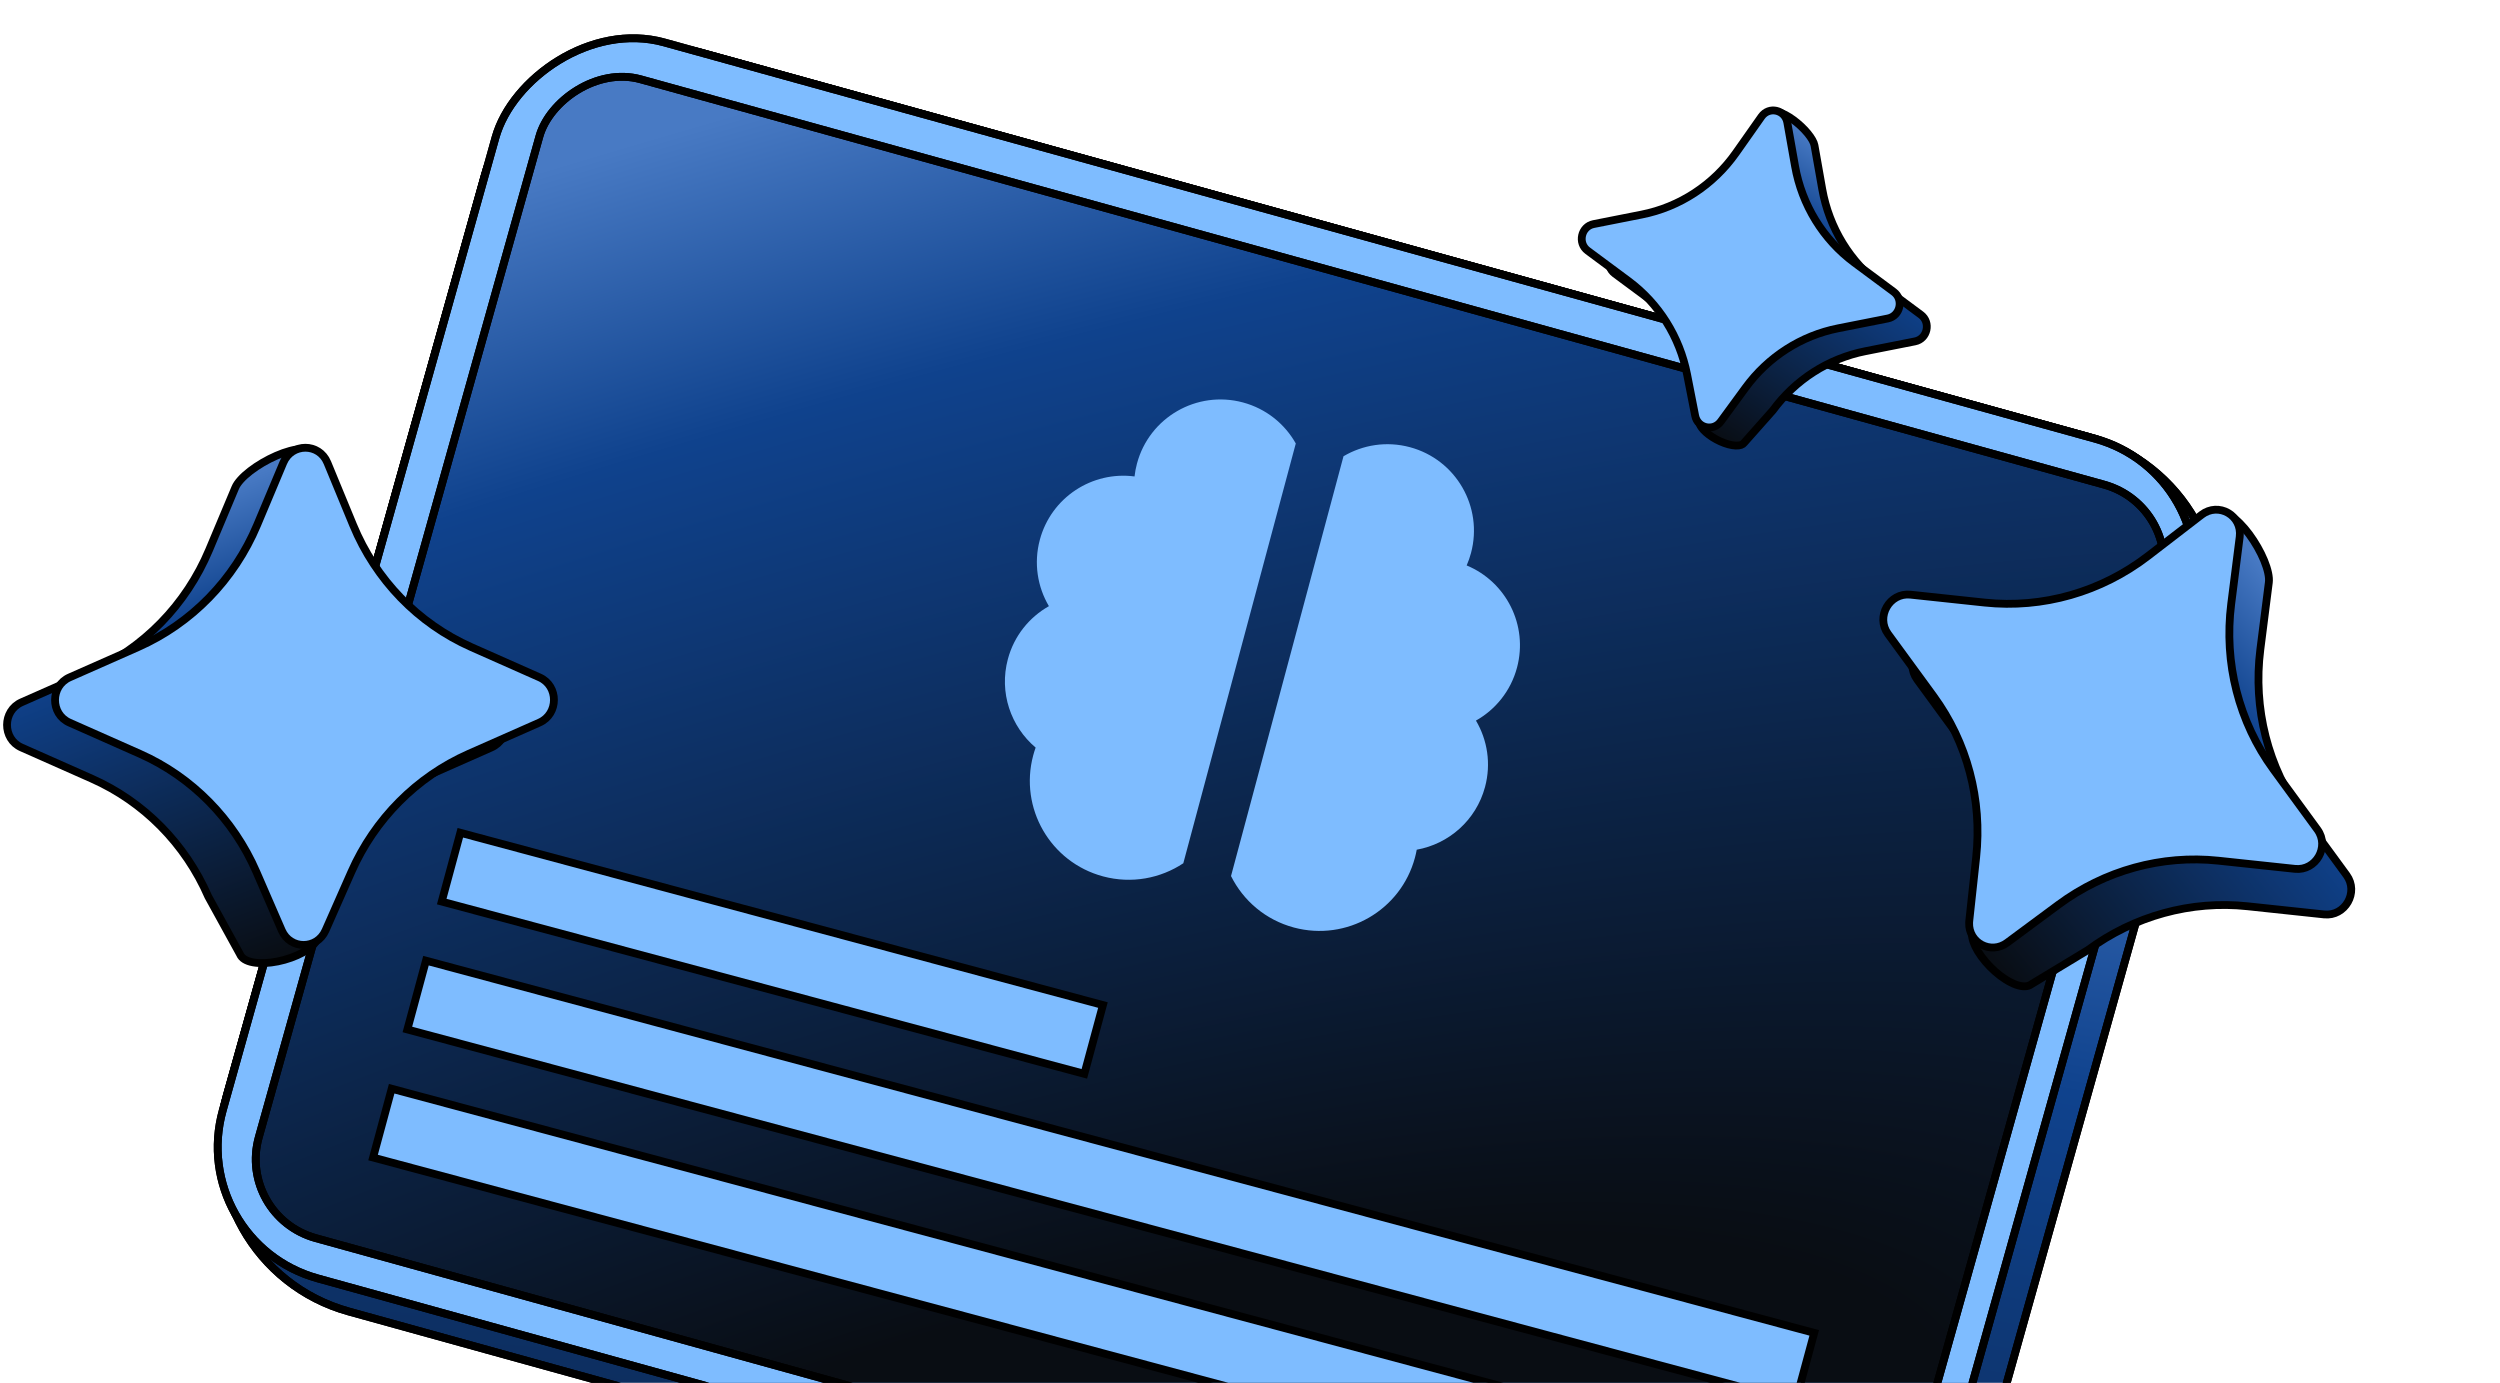
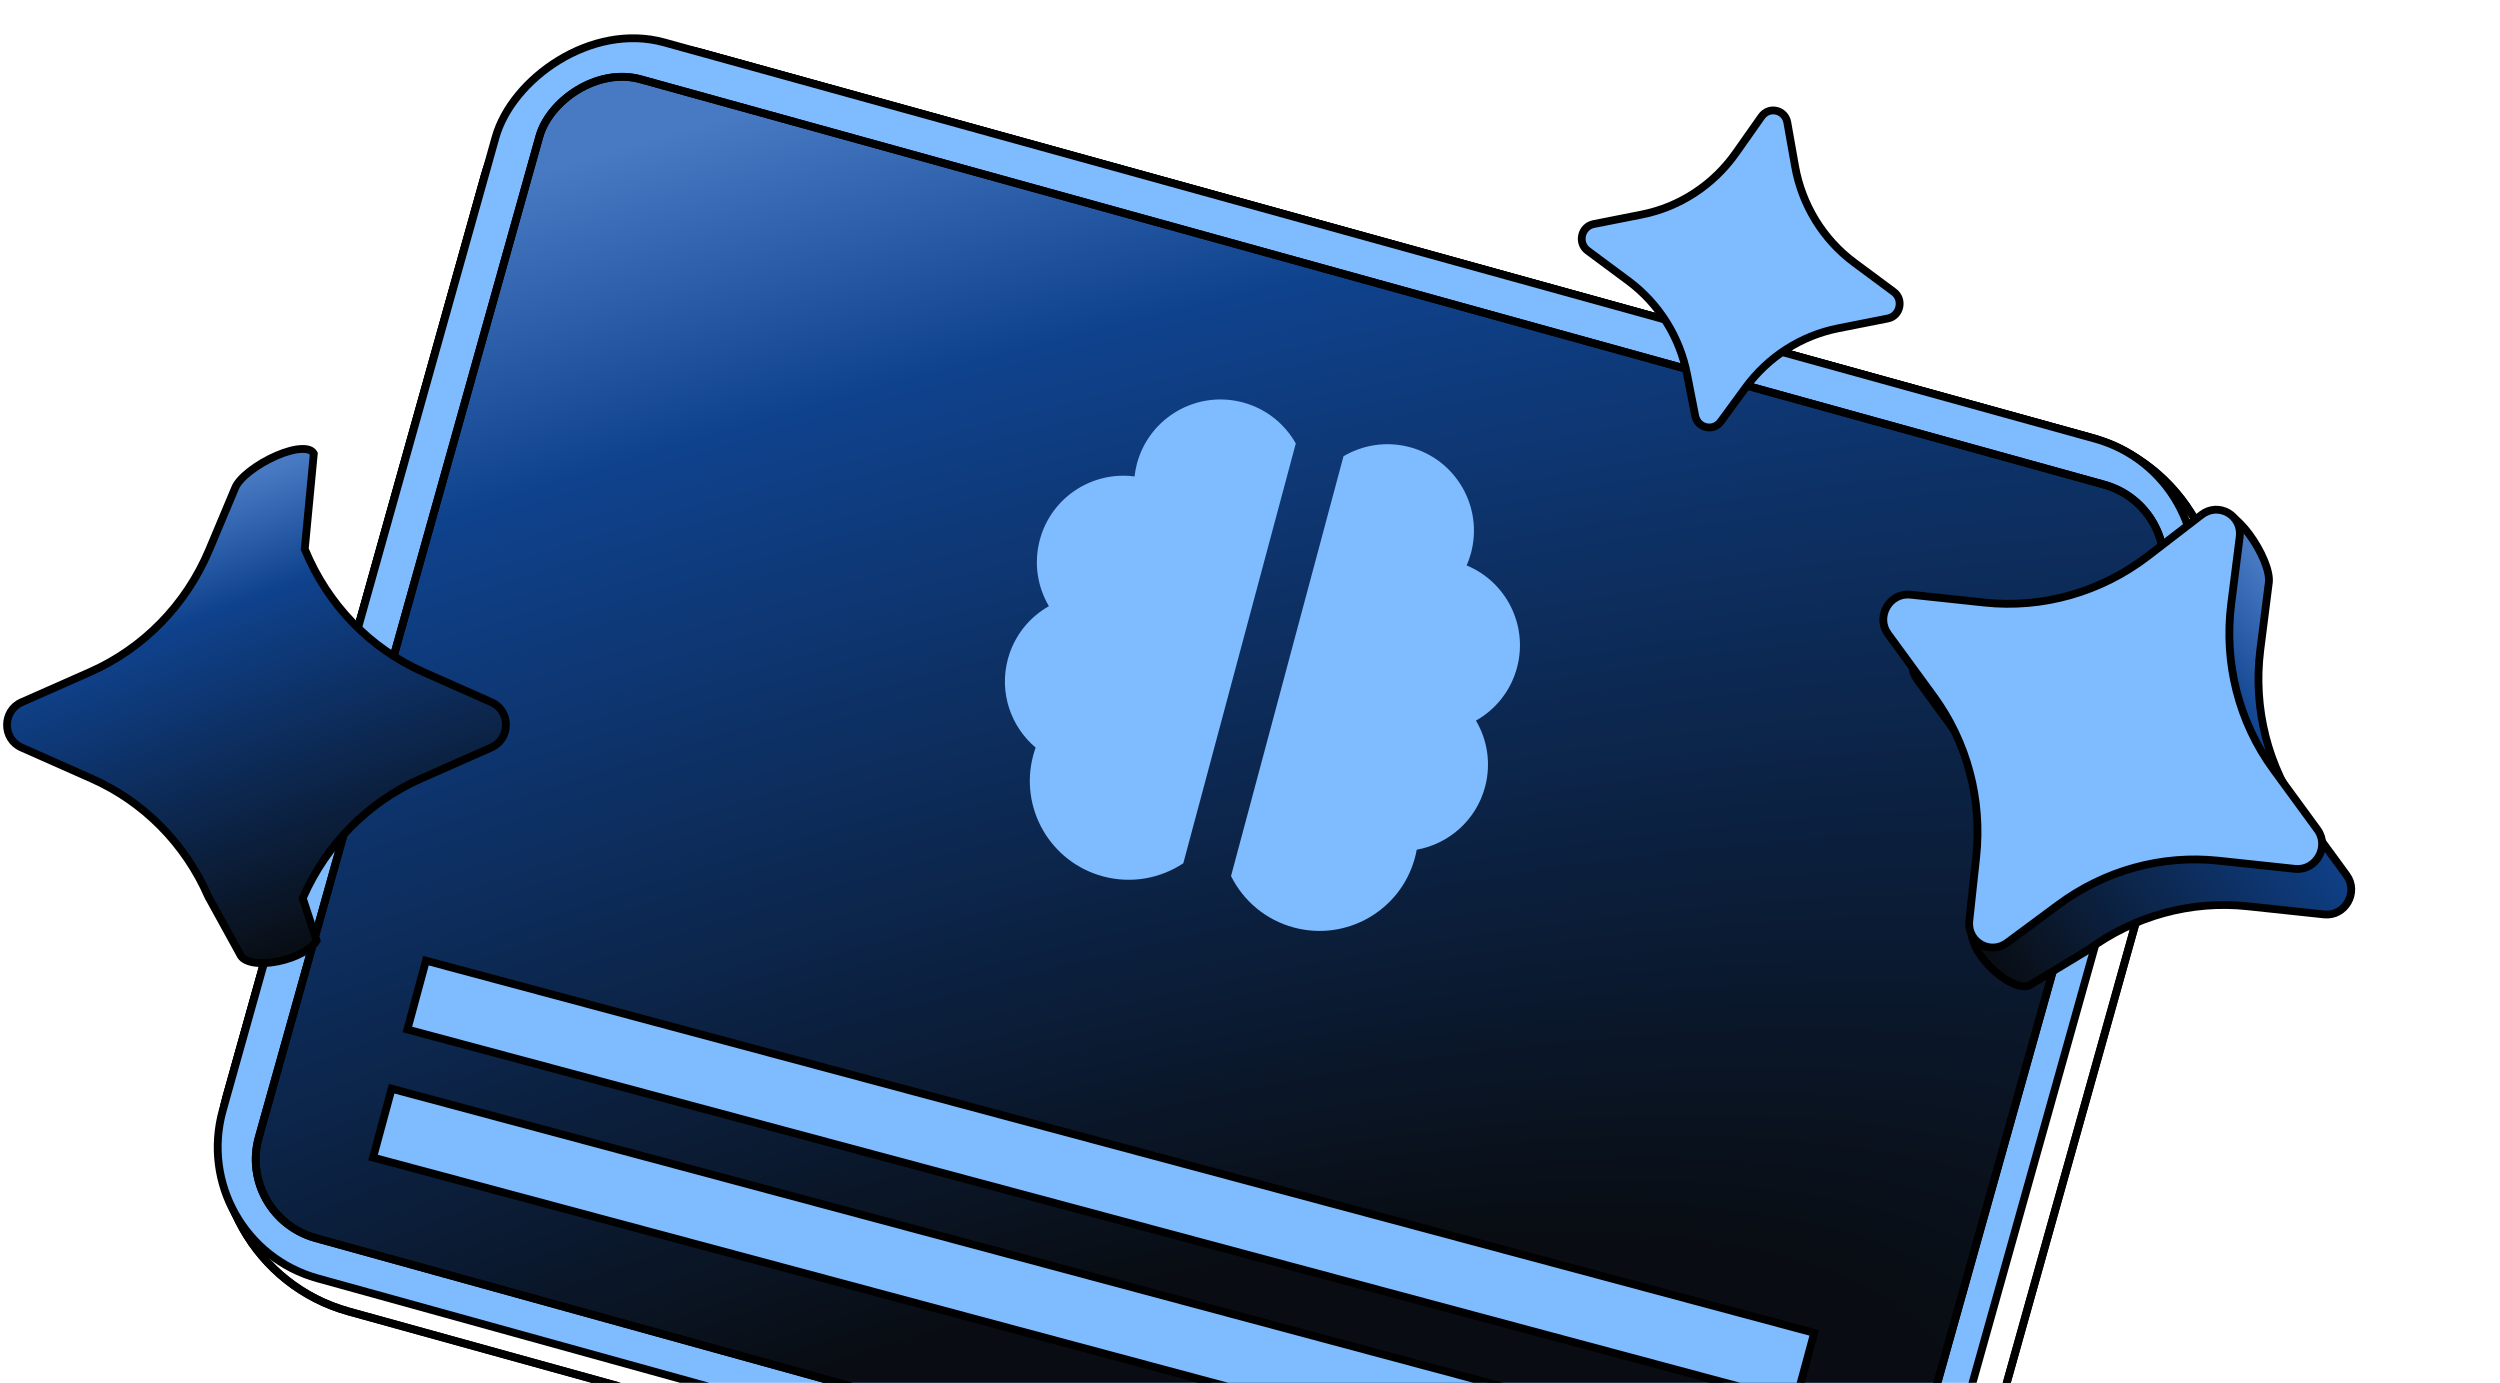
<svg xmlns="http://www.w3.org/2000/svg" width="320" height="177" viewBox="0 0 320 177" fill="none">
-   <rect x="-0.617" y="0.348" width="229.244" height="167.3" rx="22.5" transform="matrix(-0.964 -0.267 -0.27 0.963 288.618 61.462)" fill="url(#paint0_radial_851_26239)" />
  <rect x="-0.617" y="0.348" width="229.244" height="167.3" rx="22.5" transform="matrix(-0.964 -0.267 -0.27 0.963 288.618 61.462)" stroke="black" />
  <rect x="-0.617" y="0.348" width="229.244" height="167.3" rx="22.5" transform="matrix(-0.964 -0.267 -0.27 0.963 288.618 61.462)" stroke="black" />
  <rect x="-0.617" y="0.348" width="225.004" height="164.283" rx="17.5" transform="matrix(-0.964 -0.267 -0.27 0.963 284.552 60.332)" fill="#7EBCFF" />
  <rect x="-0.617" y="0.348" width="225.004" height="164.283" rx="17.5" transform="matrix(-0.964 -0.267 -0.27 0.963 284.552 60.332)" stroke="black" />
-   <rect x="-0.617" y="0.348" width="225.004" height="164.283" rx="17.5" transform="matrix(-0.964 -0.267 -0.27 0.963 284.552 60.332)" stroke="black" />
  <rect x="-0.617" y="0.348" width="215.309" height="154.028" rx="10.5" transform="matrix(-0.964 -0.267 -0.27 0.963 278.937 64.334)" fill="url(#paint1_radial_851_26239)" />
  <rect x="-0.617" y="0.348" width="215.309" height="154.028" rx="10.5" transform="matrix(-0.964 -0.267 -0.27 0.963 278.937 64.334)" stroke="black" />
  <rect x="-0.617" y="0.348" width="215.309" height="154.028" rx="10.5" transform="matrix(-0.964 -0.267 -0.27 0.963 278.937 64.334)" stroke="black" />
-   <rect x="-0.614" y="0.353" width="85.15" height="9.127" transform="matrix(-0.966 -0.259 -0.261 0.965 140.676 128.148)" fill="#7EBCFF" stroke="black" />
  <rect x="-0.614" y="0.353" width="183.951" height="9.127" transform="matrix(-0.966 -0.259 -0.261 0.965 231.72 170.108)" fill="#7EBCFF" stroke="black" />
  <rect x="-0.614" y="0.353" width="183.951" height="9.127" transform="matrix(-0.966 -0.259 -0.261 0.965 227.329 186.501)" fill="#7EBCFF" stroke="black" />
  <path d="M159.086 51.51C153.182 49.928 147.115 53.431 145.533 59.334C145.385 59.885 145.282 60.436 145.221 60.986C139.798 60.27 134.552 63.668 133.098 69.095C132.297 72.086 132.8 75.119 134.26 77.589C131.761 78.999 129.808 81.374 129.007 84.365C127.859 88.645 129.386 93.01 132.562 95.691C132.446 96.017 132.341 96.35 132.25 96.69C130.443 103.436 134.446 110.371 141.193 112.178C144.841 113.156 148.545 112.434 151.463 110.498L165.861 56.764C164.451 54.264 162.076 52.311 159.086 51.51ZM171.968 58.4L157.57 112.134C159.129 115.27 161.976 117.747 165.624 118.725C172.37 120.532 179.305 116.529 181.113 109.782C181.204 109.443 181.28 109.102 181.342 108.761C185.433 108.028 188.938 105.011 190.085 100.73C190.886 97.74 190.382 94.707 188.922 92.236C191.422 90.826 193.375 88.451 194.176 85.461C195.63 80.034 192.787 74.468 187.732 72.376C187.954 71.87 188.14 71.341 188.288 70.79C189.869 64.887 186.366 58.819 180.463 57.238C177.472 56.436 174.439 56.94 171.968 58.4Z" fill="#7EBCFF" />
  <path d="M285.514 66.013C286.283 66.487 287.125 67.342 287.901 68.388C288.671 69.429 289.352 70.626 289.814 71.749C290.283 72.89 290.495 73.885 290.411 74.55L289.322 83.135C288.366 90.674 290.293 98.249 294.711 104.295L300.36 112.024C301.957 114.209 300.169 117.333 297.485 117.046L287.685 116.001C280.455 115.229 273.157 117.236 267.226 121.62L260.05 125.96L260.03 125.972L260.012 125.987C259.576 126.309 258.917 126.348 258.054 126.041C257.202 125.738 256.254 125.131 255.373 124.353C254.494 123.578 253.707 122.656 253.164 121.751C252.663 120.917 252.404 120.154 252.41 119.556L256.513 115.879L256.654 115.751L256.676 115.561C257.473 108.197 255.529 100.843 251.222 94.948L245.391 86.97C243.794 84.785 245.582 81.662 248.267 81.948L257.76 82.961C265.186 83.753 272.676 81.615 278.683 76.992L278.781 76.917L278.832 76.805L283.884 65.756C284.266 65.526 284.793 65.569 285.514 66.013Z" fill="url(#paint2_radial_851_26239)" stroke="black" />
  <path d="M281.796 65.896C283.982 64.214 287.031 65.974 286.683 68.717L285.594 77.303C284.638 84.842 286.566 92.417 290.984 98.462L296.632 106.192C298.229 108.378 296.441 111.501 293.757 111.215L283.957 110.169C276.717 109.396 269.41 111.41 263.474 115.806L256.915 120.665C254.811 122.223 251.96 120.664 252.049 118.116L252.067 117.866L252.948 109.729C253.745 102.366 251.801 95.011 247.494 89.117L241.663 81.139C240.066 78.953 241.854 75.83 244.539 76.116L254.032 77.129C261.458 77.921 268.948 75.783 274.955 71.161L281.796 65.896Z" fill="#7EBCFF" stroke="black" />
-   <path d="M227.64 14.344C228.186 14.483 228.861 14.842 229.543 15.342C230.218 15.836 230.869 16.444 231.367 17.047C231.879 17.665 232.184 18.22 232.253 18.608L233.245 24.208C234.123 29.167 236.834 33.584 240.822 36.542L245.874 40.291C247.183 41.262 246.713 43.382 245.118 43.697L238.765 44.953C234.039 45.887 229.816 48.592 226.925 52.529L223.273 56.649L223.257 56.667L223.244 56.686C223.083 56.906 222.748 57.056 222.17 57.033C221.605 57.01 220.915 56.821 220.223 56.511C219.534 56.202 218.875 55.787 218.372 55.338C217.936 54.949 217.662 54.572 217.546 54.256L219.362 51.216L219.46 51.052L219.423 50.863C218.478 46.046 215.8 41.772 211.912 38.888L206.697 35.02C205.388 34.049 205.859 31.929 207.453 31.614L213.608 30.396C218.466 29.436 222.786 26.607 225.678 22.499L225.75 22.398L225.765 22.275L226.772 14.417C226.914 14.288 227.168 14.223 227.64 14.344Z" fill="url(#paint3_radial_851_26239)" stroke="black" />
  <path d="M225.467 14.93C226.423 13.572 228.486 14.038 228.776 15.677L229.768 21.277C230.647 26.236 233.358 30.653 237.346 33.611L242.398 37.359C243.707 38.331 243.236 40.45 241.642 40.766L235.289 42.023C230.553 42.959 226.323 45.672 223.431 49.623L220.263 53.952C219.303 55.264 217.295 54.811 216.981 53.21L215.947 47.932C215.002 43.115 212.323 38.842 208.435 35.958L203.221 32.089C201.911 31.118 202.382 28.998 203.977 28.683L210.132 27.465C214.99 26.505 219.31 23.676 222.202 19.568L225.467 14.93Z" fill="#7EBCFF" stroke="black" />
  <path d="M38.629 57.467C37.725 57.492 36.569 57.812 35.374 58.331C34.186 58.847 32.998 59.542 32.037 60.284C31.06 61.038 30.379 61.794 30.119 62.412L26.769 70.391C23.828 77.397 18.37 82.994 11.521 86.021L2.766 89.89C0.29 90.984 0.277 94.583 2.745 95.678L11.754 99.672C18.401 102.619 23.718 108.005 26.663 114.768L30.707 122.115L30.717 122.135L30.727 122.157C30.943 122.654 31.494 123.016 32.396 123.183C33.285 123.346 34.409 123.294 35.561 123.062C36.71 122.829 37.852 122.424 38.775 121.912C39.626 121.44 40.232 120.909 40.525 120.388L38.811 115.153L38.751 114.971L38.829 114.795C41.82 108.02 47.181 102.623 53.858 99.672L62.897 95.678C65.373 94.583 65.386 90.984 62.918 89.89L54.19 86.021C47.363 82.994 41.946 77.397 39.055 70.391L39.007 70.276L39.02 70.153L40.168 58.059C39.953 57.669 39.475 57.443 38.629 57.467Z" fill="url(#paint4_radial_851_26239)" stroke="black" />
-   <path d="M41.906 59.224C40.854 56.674 37.334 56.674 36.263 59.224L32.913 67.204C29.972 74.211 24.514 79.807 17.665 82.834L8.909 86.704C6.434 87.798 6.421 91.397 8.889 92.491L17.898 96.485C24.554 99.436 29.876 104.833 32.818 111.609L36.069 119.096C37.146 121.574 40.573 121.574 41.668 119.096L44.973 111.609C47.964 104.833 53.325 99.436 60.002 96.485L69.041 92.491C71.517 91.397 71.53 87.798 69.062 86.704L60.334 82.834C53.507 79.807 48.09 74.211 45.199 67.204L41.906 59.224Z" fill="#7EBCFF" stroke="black" />
  <defs>
    <radialGradient id="paint0_radial_851_26239" cx="0" cy="0" r="1" gradientUnits="userSpaceOnUse" gradientTransform="translate(68.175 317.087) rotate(-81.438) scale(282.428 853.112)">
      <stop offset="0.218" stop-color="#090D13" />
      <stop offset="0.806" stop-color="#0F428D" />
      <stop offset="1" stop-color="#487AC4" />
    </radialGradient>
    <radialGradient id="paint1_radial_851_26239" cx="0" cy="0" r="1" gradientUnits="userSpaceOnUse" gradientTransform="translate(104.181 184.188) rotate(-57.806) scale(201.602 590.911)">
      <stop offset="0.218" stop-color="#090D13" />
      <stop offset="0.806" stop-color="#0F428D" />
      <stop offset="1" stop-color="#487AC4" />
    </radialGradient>
    <radialGradient id="paint2_radial_851_26239" cx="0" cy="0" r="1" gradientUnits="userSpaceOnUse" gradientTransform="translate(247.189 140.63) rotate(-38.629) scale(76.182 311.194)">
      <stop offset="0.218" stop-color="#090D13" />
      <stop offset="0.806" stop-color="#0F428D" />
      <stop offset="1" stop-color="#487AC4" />
    </radialGradient>
    <radialGradient id="paint3_radial_851_26239" cx="0" cy="0" r="1" gradientUnits="userSpaceOnUse" gradientTransform="translate(218.194 68.478) rotate(-55.903) scale(50.062 204.497)">
      <stop offset="0.218" stop-color="#090D13" />
      <stop offset="0.806" stop-color="#0F428D" />
      <stop offset="1" stop-color="#487AC4" />
    </radialGradient>
    <radialGradient id="paint4_radial_851_26239" cx="0" cy="0" r="1" gradientUnits="userSpaceOnUse" gradientTransform="translate(34.509 141.249) rotate(-111.371) scale(76.182 311.195)">
      <stop offset="0.218" stop-color="#090D13" />
      <stop offset="0.806" stop-color="#0F428D" />
      <stop offset="1" stop-color="#487AC4" />
    </radialGradient>
  </defs>
</svg>